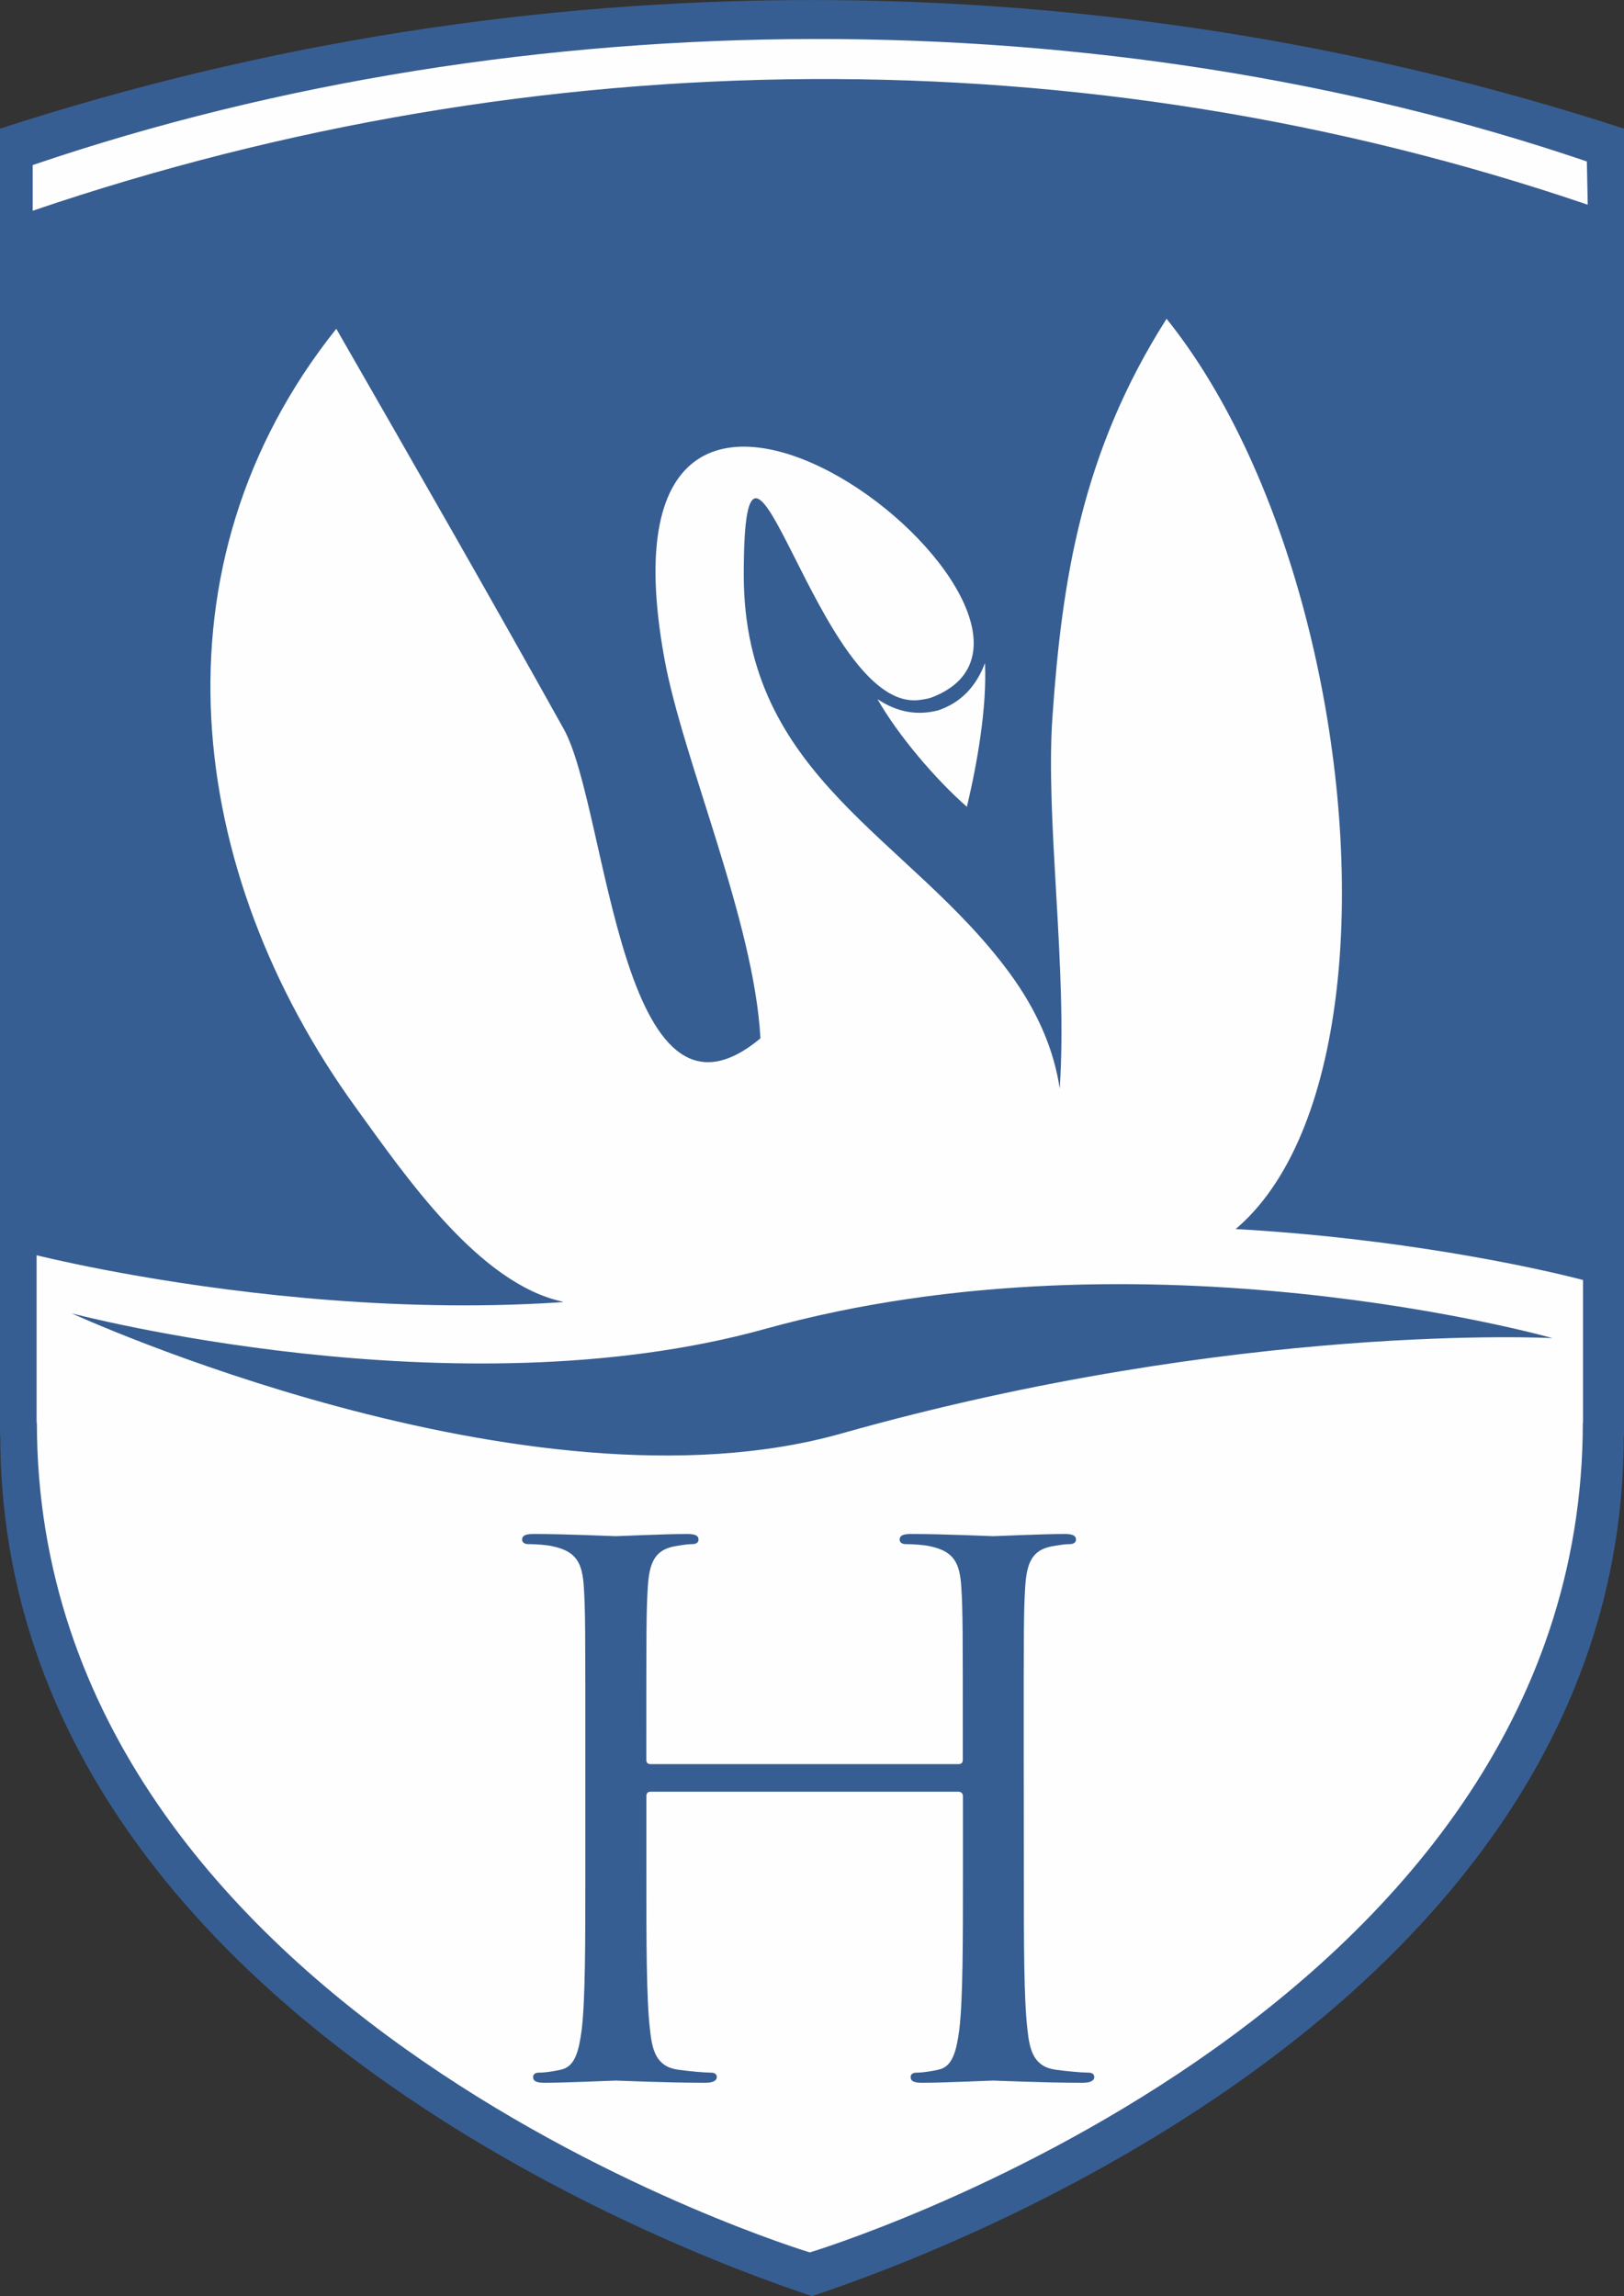
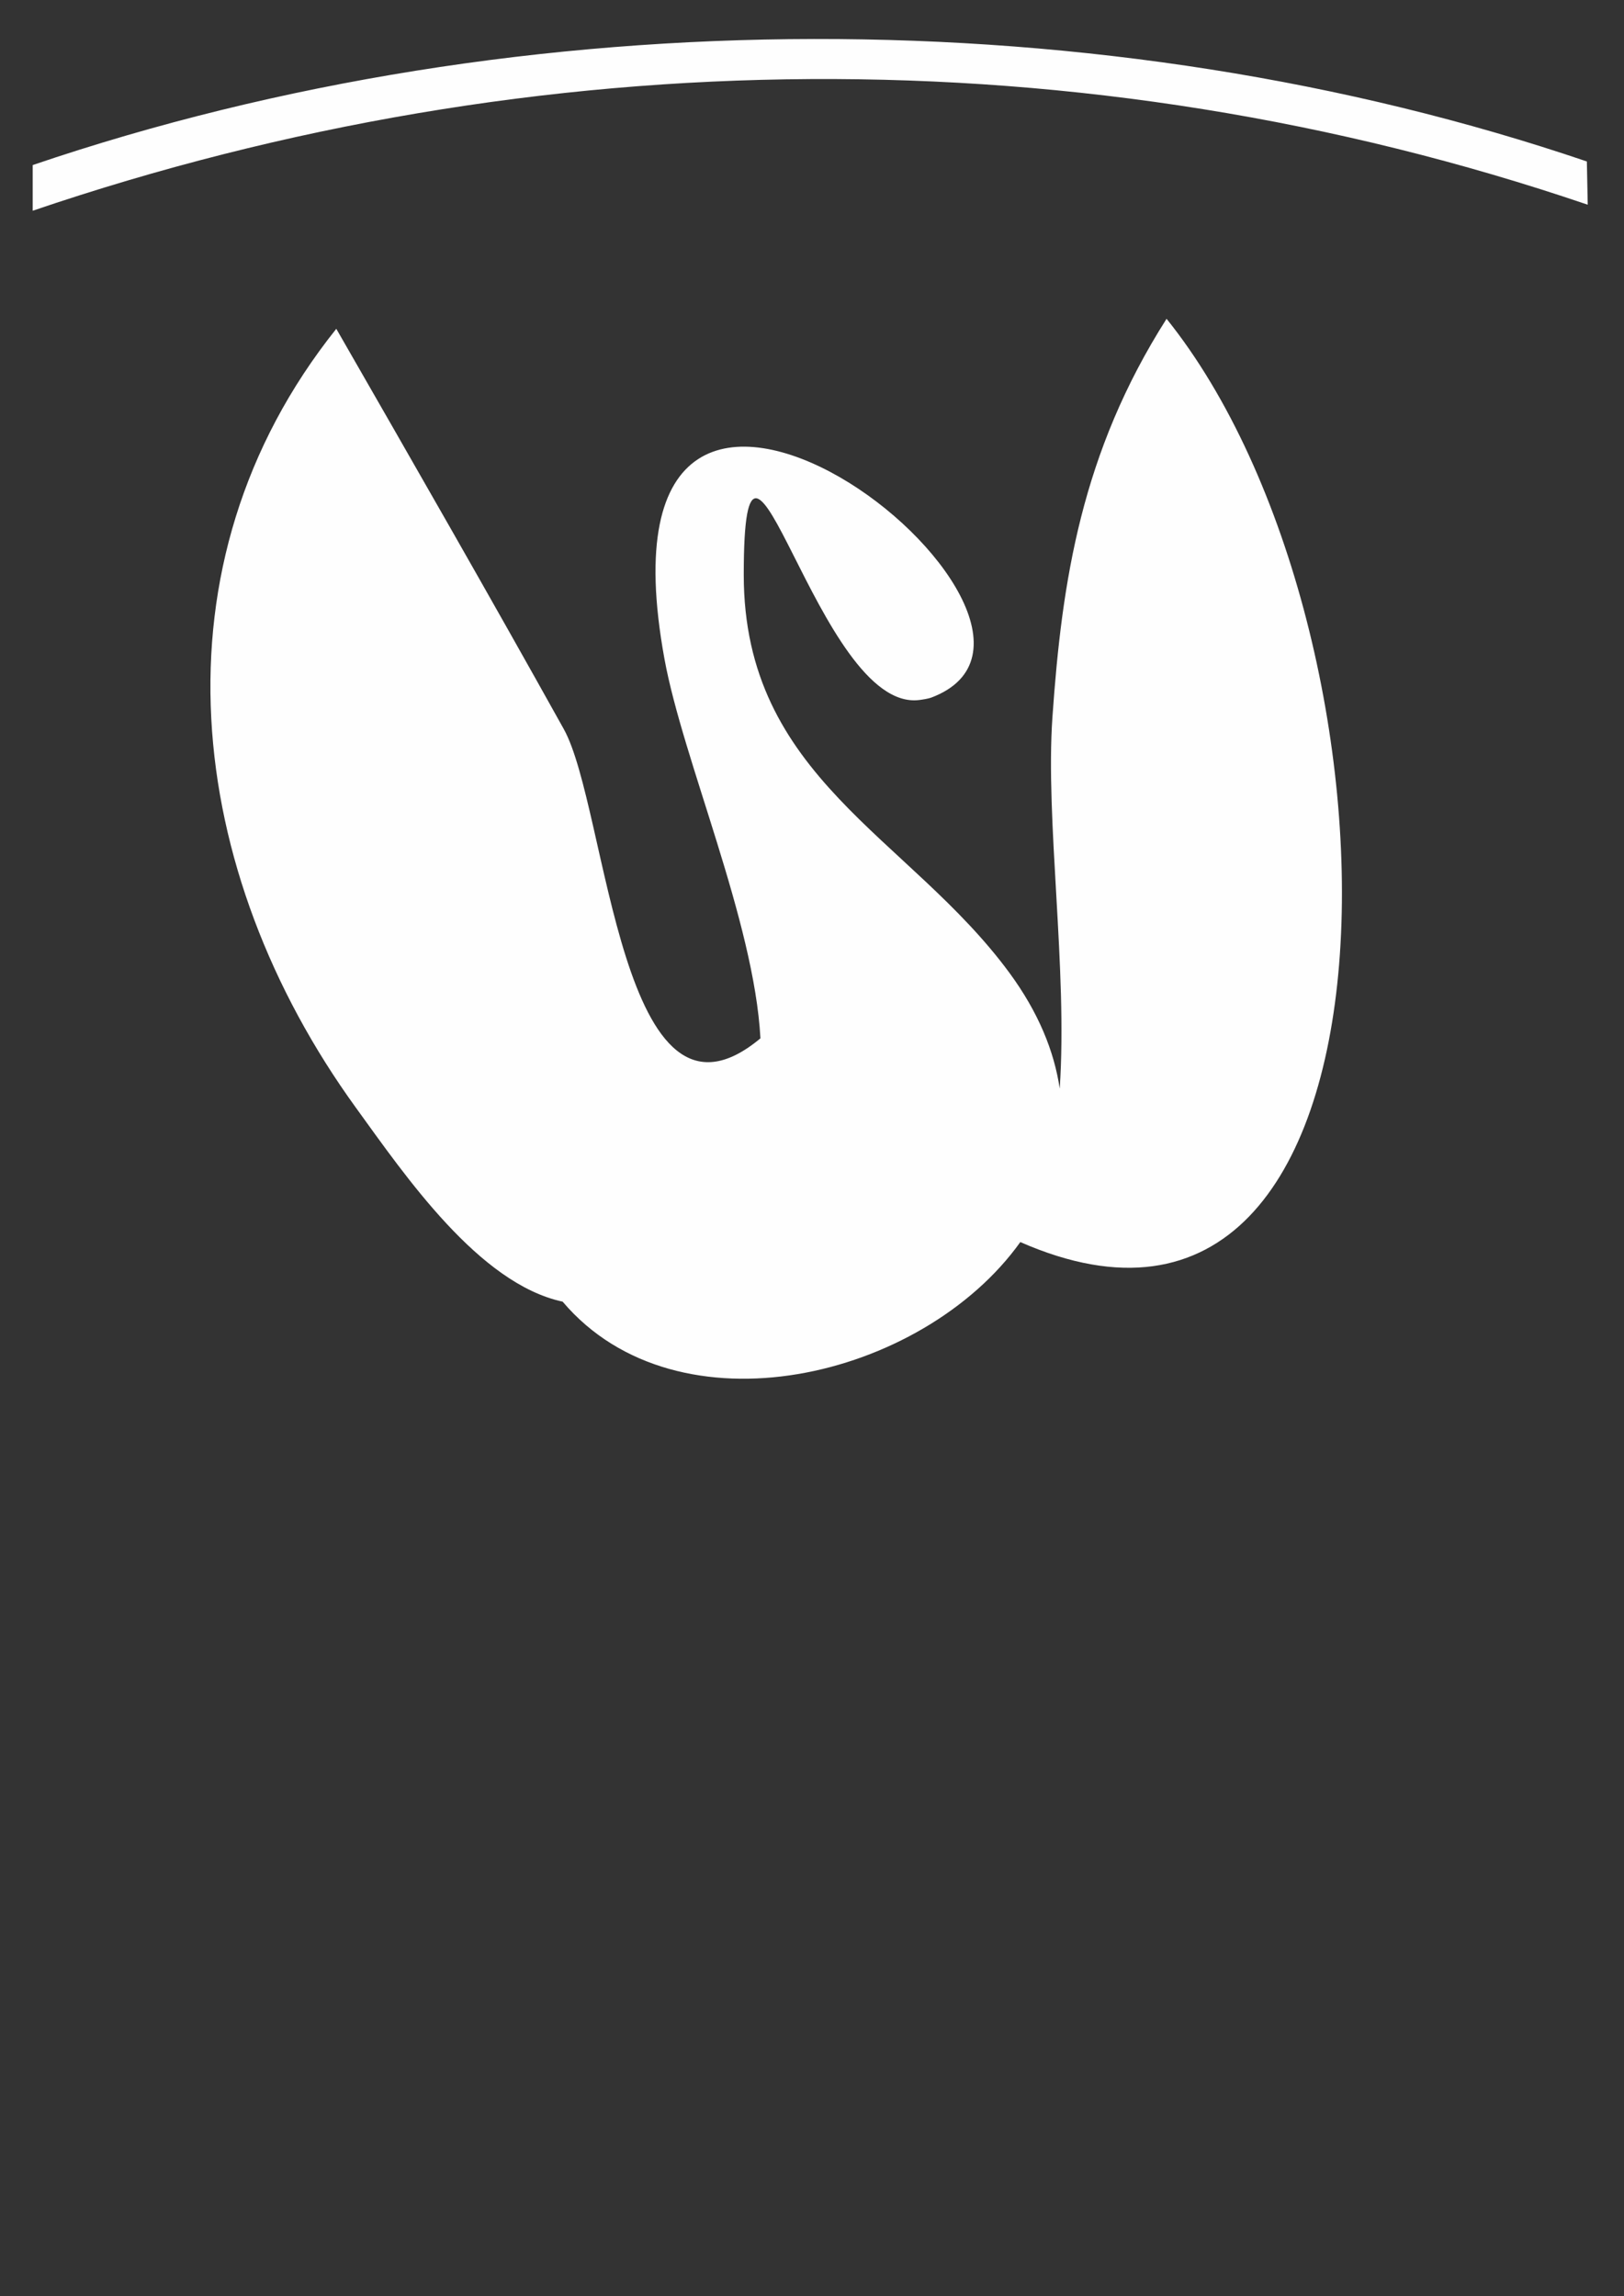
<svg xmlns="http://www.w3.org/2000/svg" id="svg51" version="1.1" viewBox="0 0 24.532 34.682" style="clip-rule:evenodd;fill-rule:evenodd;image-rendering:optimizeQuality;shape-rendering:geometricPrecision;text-rendering:geometricPrecision" height="34.682mm" width="24.532mm" xml:space="preserve">
  <rect x="0" y="0" width="24.532" height="34.682" fill="#333333" stroke="none" />
  <defs id="defs4">
    <style id="style2" type="text/css">
   
    .fil0 {fill:#375E92;fill-rule:nonzero}
    .fil1 {fill:#FEFEFE;fill-rule:nonzero}
   
  </style>
  </defs>
-   <path style="fill:#375e92;fill-rule:nonzero" d="m 0,1.943 v 19.735 c 0.001,-3e-4 0.003,-7e-4 0.004,-7e-4 0,9.325 12.268,12.976 12.262,13.005 -0.006,-0.029 12.263,-3.681 12.263,-13.005 10e-4,0 0.002,4e-4 0.003,7e-4 v -19.735 c -7.972,-2.59 -16.56,-2.59 -24.532,0 z" class="fil0" id="_187872544" />
-   <path style="fill:#fefefe;fill-rule:nonzero" d="m 11.496,19.193 c -4.889,1.301 -10.943,-0.234 -10.943,-0.234 v 2.525 h 0.004 c 0,9.023 11.676,12.536 11.676,12.536 0,0 11.677,-3.512 11.677,-12.536 h 0.003 v -2.151 c 0,0 -6.416,-1.737 -12.417,-0.14 z" class="fil1" id="_187872448" />
  <path style="fill:#fefefe;fill-rule:nonzero" d="m 0.494,2.493 v 0.69 c 7.612,-2.591 15.879,-2.682 23.49,-0.091 l -0.013,-0.653 c -7.272,-2.474 -16.037,-2.477 -23.477,0.054 z" class="fil1" id="_187872352" />
-   <path style="fill:#fefefe;fill-rule:nonzero" d="m 14.179,10.727 c -0.321,0.086 -0.629,0.03 -0.924,-0.167 0.319,0.556 0.874,1.207 1.351,1.626 0.156,-0.658 0.304,-1.497 0.273,-2.172 -0.135,0.361 -0.369,0.599 -0.701,0.713 z" class="fil1" id="_187872256" />
  <path style="fill:#fefefe;fill-rule:nonzero" d="m 17.622,4.815 c -1.288,2.024 -1.581,3.962 -1.724,6.015 -0.109,1.566 0.231,3.807 0.11,5.612 -0.083,-0.562 -0.32,-1.151 -0.763,-1.753 -1.518,-2.061 -4.01,-2.944 -4.01,-6.008 0,-3.497 1.118,2.079 2.65,1.892 0.05,-0.006 0.138,-0.02 0.181,-0.036 2.954,-1.111 -5.305,-7.58 -4.029,-0.586 0.279,1.528 1.355,3.961 1.45,5.732 -2.119,1.766 -2.305,-3.477 -2.971,-4.672 -1.128,-2.026 -2.282,-4.035 -3.436,-6.045 -2.85,3.568 -2.286,8.201 0.298,11.767 0.749,1.034 1.858,2.655 3.121,2.927 1.737,2.049 5.434,1.168 6.914,-0.9 6.104,2.681 6.002,-9.227 2.209,-13.945 z" class="fil1" id="_187872184" />
-   <path style="fill:#375e92;fill-rule:nonzero" d="m 12.708,21.652 c 5.999,-1.693 10.745,-1.442 10.745,-1.441 0,-4e-4 -6.144,-1.737 -11.892,-0.14 -4.682,1.301 -10.48,-0.235 -10.48,-0.235 0,0 6.876,3.158 11.627,1.816 z" class="fil0" id="_187872088" />
-   <path style="fill:#375e92;fill-rule:nonzero" d="m 15.466,28.279 c 0,1.053 0,1.919 0.055,2.379 0.033,0.318 0.099,0.559 0.428,0.603 0.153,0.022 0.395,0.044 0.494,0.044 0.066,0 0.087,0.033 0.087,0.066 0,0.054 -0.055,0.087 -0.175,0.087 -0.603,0 -1.294,-0.033 -1.349,-0.033 -0.055,0 -0.746,0.033 -1.075,0.033 -0.12,0 -0.175,-0.022 -0.175,-0.087 0,-0.033 0.022,-0.066 0.088,-0.066 0.099,0 0.23,-0.022 0.329,-0.044 0.219,-0.044 0.274,-0.285 0.318,-0.603 0.055,-0.46 0.055,-1.326 0.055,-2.379 v -1.151 c 0,-0.044 -0.033,-0.066 -0.066,-0.066 H 9.83 c -0.033,0 -0.066,0.011 -0.066,0.066 v 1.151 c 0,1.053 0,1.919 0.055,2.379 0.033,0.318 0.098,0.559 0.428,0.603 0.153,0.022 0.395,0.044 0.493,0.044 0.066,0 0.088,0.033 0.088,0.066 0,0.054 -0.055,0.087 -0.176,0.087 -0.603,0 -1.294,-0.033 -1.349,-0.033 -0.055,0 -0.746,0.033 -1.075,0.033 -0.121,0 -0.175,-0.022 -0.175,-0.087 0,-0.033 0.022,-0.066 0.087,-0.066 0.099,0 0.23,-0.022 0.329,-0.044 0.22,-0.044 0.275,-0.285 0.318,-0.603 0.055,-0.46 0.055,-1.326 0.055,-2.379 v -1.93 c 0,-1.71 0,-2.017 -0.022,-2.369 -0.022,-0.372 -0.11,-0.548 -0.472,-0.625 -0.088,-0.022 -0.274,-0.033 -0.373,-0.033 -0.044,0 -0.088,-0.022 -0.088,-0.066 0,-0.066 0.055,-0.087 0.176,-0.087 0.493,0 1.184,0.033 1.239,0.033 0.055,0 0.746,-0.033 1.075,-0.033 0.121,0 0.175,0.022 0.175,0.087 0,0.044 -0.044,0.066 -0.087,0.066 -0.077,0 -0.143,0.011 -0.274,0.033 -0.296,0.055 -0.384,0.241 -0.406,0.625 -0.022,0.351 -0.022,0.658 -0.022,2.369 v 0.23 c 0,0.055 0.033,0.066 0.066,0.066 h 4.649 c 0.033,0 0.066,-0.011 0.066,-0.066 v -0.23 c 0,-1.71 0,-2.017 -0.022,-2.369 -0.022,-0.372 -0.11,-0.548 -0.471,-0.625 -0.088,-0.022 -0.275,-0.033 -0.373,-0.033 -0.044,0 -0.088,-0.022 -0.088,-0.066 0,-0.066 0.055,-0.087 0.175,-0.087 0.493,0 1.184,0.033 1.239,0.033 0.055,0 0.745,-0.033 1.075,-0.033 0.121,0 0.175,0.022 0.175,0.087 0,0.044 -0.044,0.066 -0.088,0.066 -0.076,0 -0.142,0.011 -0.274,0.033 -0.296,0.055 -0.384,0.241 -0.406,0.625 -0.022,0.351 -0.022,0.658 -0.022,2.369 z" class="fil0" id="_187872064" />
</svg>